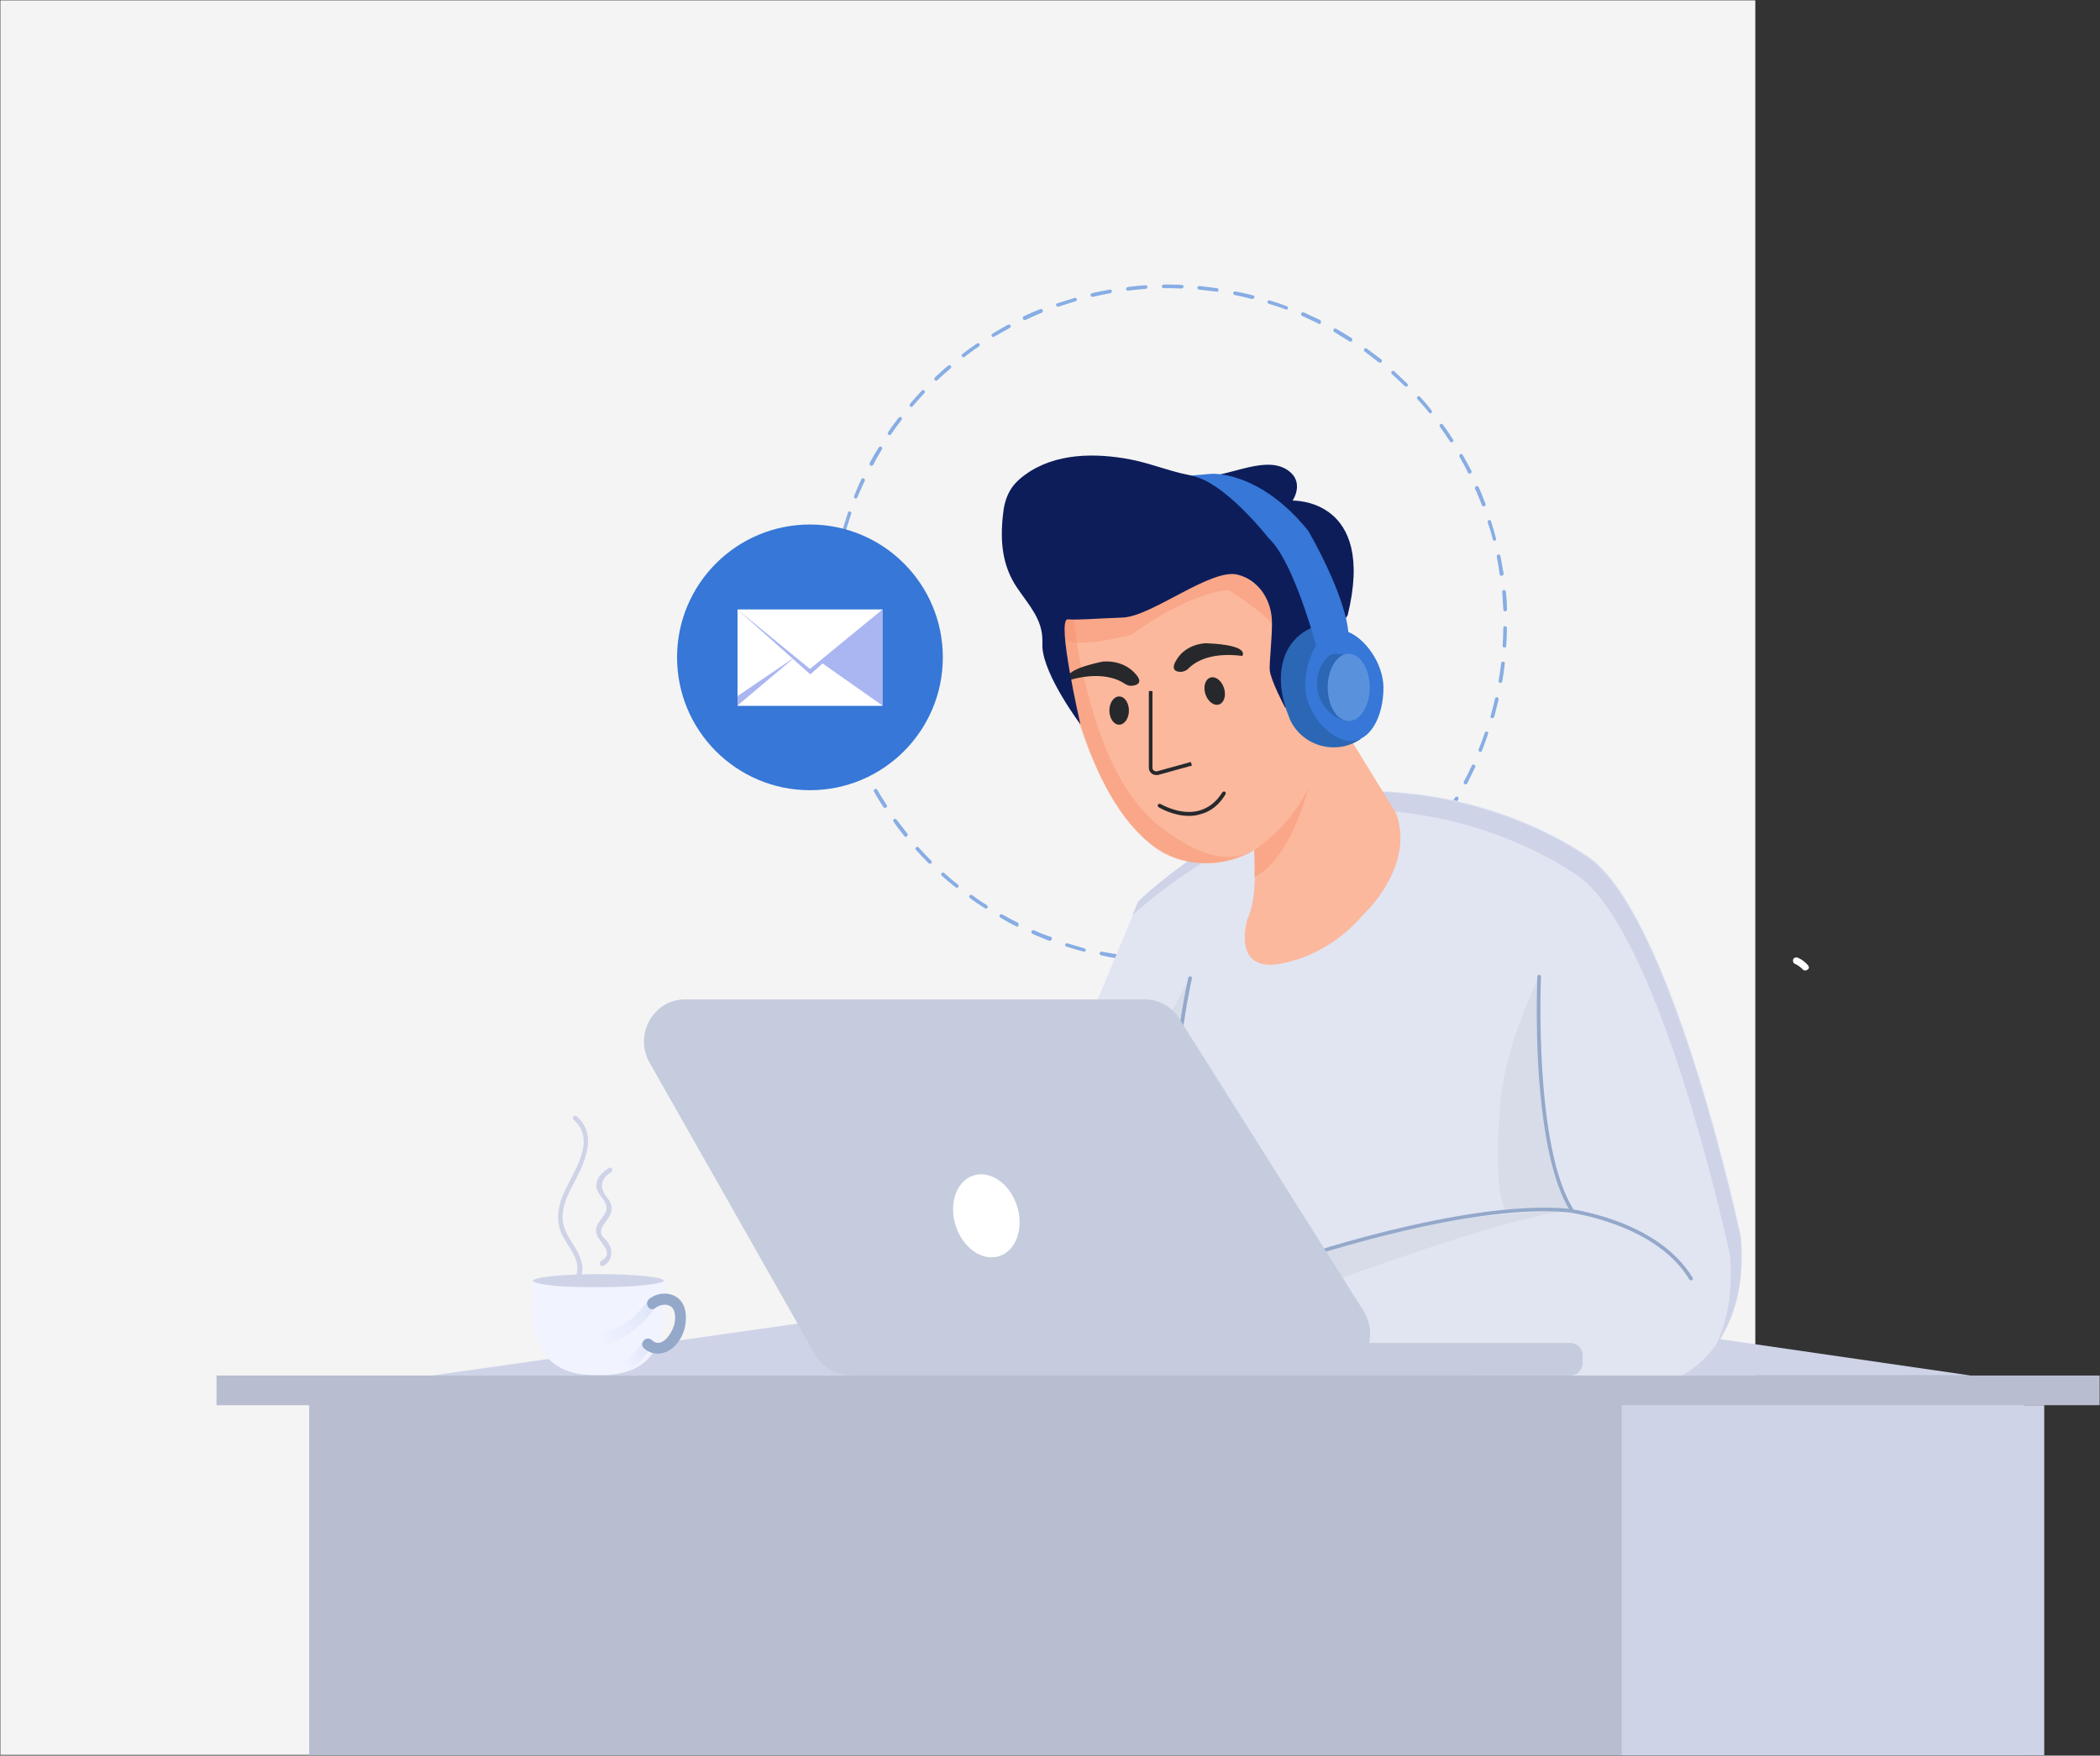
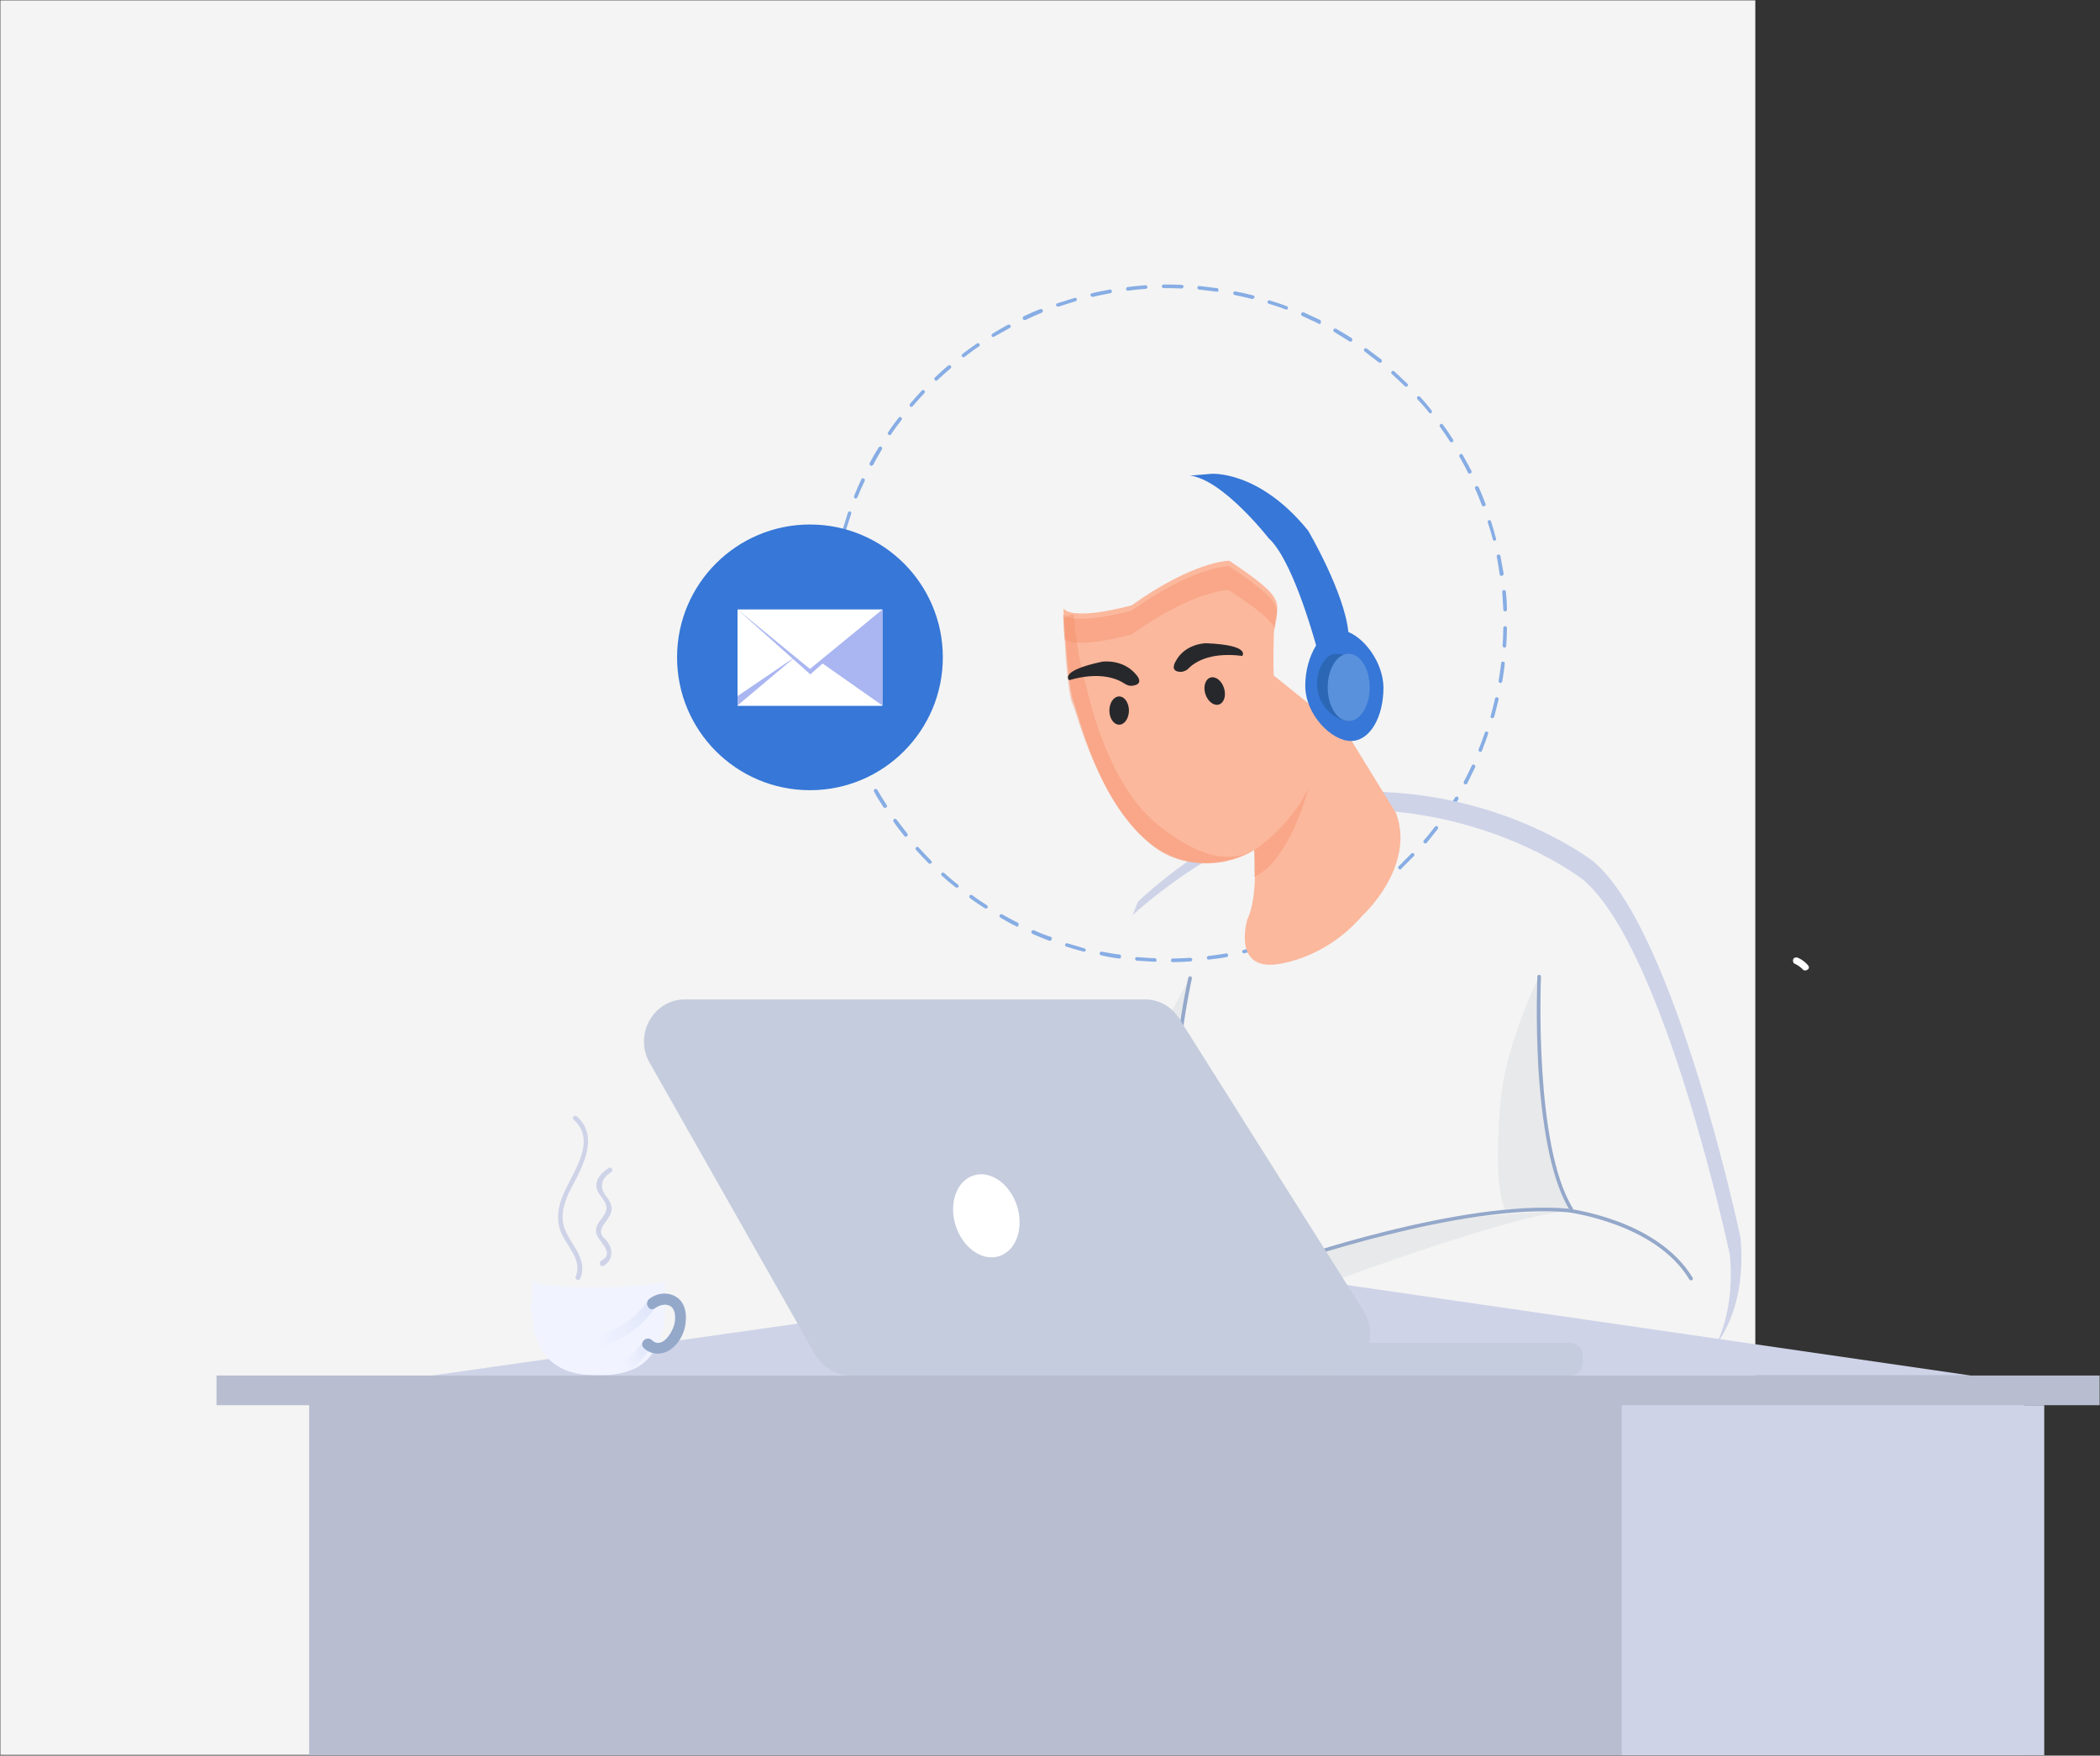
<svg xmlns="http://www.w3.org/2000/svg" version="1.1" x="0" y="0" viewBox="0 0 580 485" xml:space="preserve">
  <rect x="0" y="0" width="580" height="485" fill="#333333" stroke="none" />
  <style>.st1{fill:#ced3e8}.st2{fill:#fff}.st6{fill:#94a8ca}.st10{opacity:.4;fill:#f59069}.st11{fill:#c4ccdd}.st12{opacity:.1;fill:#80868f}.st13{fill:#27282b}.st15{fill:#2b67b4}.st16{fill:#3677d7}.st18{fill:#b8bdd0}.st19{fill:#aab6f1}</style>
  <path fill="#f4f4f4" d="M.1.1h484.7v484.7H.1z" />
  <path class="st1" d="M119.3 380l214.8-30.5L544.3 380" />
  <path class="st2" d="M499.3 266.6c-.7-.8-1.6-1.5-2.7-2-.5-.2-1-.1-1.3.3-.2.4-.1 1.1.3 1.3.9.4 1.6.9 2.3 1.6.3.4 1 .4 1.4 0 .4-.2.4-.8 0-1.2z" />
-   <path class="st1" d="M183.4 353.9c0 1.1-8.1 1.9-18.1 1.9s-18.1-.9-18.1-1.9c0-1.1 8.1-1.9 18.1-1.9s18.1.8 18.1 1.9z" />
  <path d="M183.4 365.9c-.6 4-2.4 7.9-5.5 10.5-2.4 2-5.4 2.9-8.5 3.3-1.4.2-2.8.2-4.2.2s-2.8-.1-4.2-.2c-2.6-.3-5.2-1.1-7.3-2.5-.4-.3-.7-.5-1.1-.8-3.2-2.6-4.8-6.5-5.5-10.5-.6-4-.3-8.1.1-12.1 0 .5 2.2 1 5.6 1.4 1.5.1 3.2.3 5.1.3 2.3.1 4.8.1 7.5.1 10 0 18.1-.9 18.1-1.9.2 4.2.5 8.3-.1 12.2z" fill="#f1f3ff" />
  <linearGradient id="SVGID_1_" gradientUnits="userSpaceOnUse" x1="164.487" y1="117.009" x2="211.463" y2="130.69" gradientTransform="matrix(1 0 0 -1 0 485)">
    <stop offset="0" stop-color="#527cd1" stop-opacity="0" />
    <stop offset="1" stop-color="#4a74c7" stop-opacity=".3" />
  </linearGradient>
  <path d="M179.3 358.7l1.5 2.6s-2 3.5-6.5 6.7c-4.1 2.9-10.2 5-10.2 5l-1.5-2.9s5.6-1.8 10-4.5c4.3-2.8 6.7-6.9 6.7-6.9z" fill="url(#SVGID_1_)" />
  <linearGradient id="SVGID_2_" gradientUnits="userSpaceOnUse" x1="172.093" y1="109.419" x2="193.644" y2="115.695" gradientTransform="matrix(1 0 0 -1 0 485)">
    <stop offset="0" stop-color="#527cd1" stop-opacity="0" />
    <stop offset="1" stop-color="#4a74c7" stop-opacity=".3" />
  </linearGradient>
  <path d="M178 369.9l1.5 2.6s-1.5 2.7-4.9 5.5l-1.5 1.2-1.9-2.4s1.1-.7 1.5-1.1c3.5-2.6 5.3-5.8 5.3-5.8z" fill="url(#SVGID_2_)" />
  <path class="st6" d="M180.9 361.4c1.3-.9 3.2-1.5 4.6-.3 1.1 1 1.1 3.2.8 4.5-.5 2.4-3.4 7.3-6.3 4.6-1.4-1.3-3.6.8-2.2 2.2 2 1.9 4.8 2 7.1.6 2.4-1.5 4-4.3 4.4-7.1.4-2.6.1-5.7-2.2-7.4-2.3-1.7-5.6-1.4-7.7.3-1.6 1.1-.1 3.8 1.5 2.6z" />
  <path class="st1" d="M160.3 353.1c1.5-3.6-.4-6.8-2.3-9.8-1.5-2.4-2.8-4.7-2.6-7.7.2-2.8 1.3-5.4 2.6-7.8 3-5.7 7.5-13.9 1.3-19.4-.6-.5-1.5.3-.9.9 7.1 6.3-1.2 15.6-3.4 22.1-1 3-1.3 6.2 0 9.2 1.7 3.9 5.9 7.5 4 12.1-.3.9 1 1.3 1.3.4zM166.7 349.7c1.5-.9 2.4-2.4 2.1-4.3-.1-1-.7-1.9-1.3-2.7-.4-.5-1-.9-1.3-1.5-.6-1.3.2-2.4.9-3.4 1.1-1.6 2.4-3.1 1.6-5.2-.3-.9-.9-1.6-1.5-2.4-1.8-2.6-.9-4.8 1.6-6.4.7-.5.1-1.6-.7-1.1-1.7 1.1-3.3 2.6-3.4 4.6-.1 2.2 1.7 3.3 2.5 5.1 1.4 3.2-2.6 4.6-2.6 7.6-.1 2.9 5.9 5.9 1.3 8.4-.6.6.1 1.8.8 1.3z" />
  <path d="M323.9 265.8c-.3 0-.5-.2-.5-.5s.2-.5.5-.5c1.6 0 3.3-.1 4.9-.2.2 0 .5.2.5.5s-.2.5-.5.5c-1.5.1-3.2.2-4.9.2.1 0 .1 0 0 0zm-4.9-.1c-1.7-.1-3.4-.2-5-.3-.3 0-.5-.3-.5-.5 0-.3.3-.5.5-.5 1.6.1 3.3.3 4.9.3.3 0 .5.2.5.5.1.3-.1.5-.4.5zm14.8-.6c-.2 0-.5-.2-.5-.4 0-.3.2-.5.4-.6 1.6-.2 3.3-.4 4.9-.7.3-.1.5.1.6.4 0 .3-.1.5-.4.6-1.6.3-3.3.5-5 .7.1 0 .1 0 0 0zm-24.7-.3c-1.7-.2-3.4-.5-5-.9-.3-.1-.4-.3-.4-.6.1-.3.3-.4.6-.4 1.6.3 3.2.6 4.9.8.3 0 .5.3.4.6 0 .4-.2.5-.5.5zm34.5-1.4c-.2 0-.4-.2-.5-.4-.1-.3.1-.5.4-.6l4.8-1.2c.3-.1.5.1.6.3.1.3-.1.5-.3.6-1.6.5-3.2.9-4.8 1.2-.1.1-.2.1-.2.1zm-44.2-.5h-.1c-1.6-.4-3.2-.9-4.8-1.4-.3-.1-.4-.4-.3-.6.1-.3.4-.4.6-.3 1.6.5 3.2.9 4.7 1.4.3.1.4.3.4.6-.1.1-.3.3-.5.3zm53.7-2.2c-.2 0-.4-.1-.5-.3-.1-.3 0-.5.3-.6 1.5-.5 3.1-1.1 4.6-1.7.3-.1.5 0 .7.3s0 .5-.3.7c-1.5.6-3.1 1.2-4.7 1.8 0-.2 0-.2-.1-.2zm-63.1-.8h-.2c-1.5-.6-3.1-1.2-4.6-1.9-.3-.1-.4-.4-.3-.7.1-.3.4-.4.7-.3 1.5.7 3 1.3 4.6 1.8.3.1.4.4.3.6-.2.4-.3.5-.5.5zm72.3-2.9c-.2 0-.4-.1-.5-.3-.1-.2 0-.5.2-.7 1.5-.7 3-1.4 4.4-2.2.2-.1.5 0 .7.2.1.2 0 .5-.2.7-1.5.8-3 1.5-4.5 2.2 0 0 0 .1-.1.1zm-81.4-1c-.1 0-.2 0-.2-.1-1.5-.7-2.9-1.5-4.4-2.4-.2-.1-.3-.4-.2-.7.1-.2.4-.3.7-.2 1.4.8 2.9 1.6 4.3 2.3.2.1.3.4.2.7-.1.3-.2.4-.4.4zm90.1-3.7c-.2 0-.3-.1-.4-.2-.1-.2-.1-.5.2-.7 1.4-.8 2.8-1.8 4.1-2.7.2-.2.5-.1.7.1.2.2.1.5-.1.7l-4.2 2.7c-.1 0-.2.1-.3.1zm-98.7-1.3c-.1 0-.2 0-.3-.1-1.4-.9-2.8-1.8-4.1-2.8-.2-.2-.3-.5-.1-.7s.5-.3.7-.1c1.3 1 2.7 1.9 4.1 2.8.2.1.3.5.1.7-.1.2-.3.2-.4.2zm106.9-4.3c-.1 0-.3-.1-.4-.2-.2-.2-.1-.5.1-.7 1.3-1 2.6-2 3.8-3.1.2-.2.5-.2.7.1.2.2.2.5-.1.7-1.3 1.1-2.6 2.1-3.9 3.1 0 0-.1.1-.2.1zm-115-1.5c-.1 0-.2 0-.3-.1-1.3-1-2.6-2.1-3.8-3.2-.2-.2-.2-.5 0-.7.2-.2.5-.2.7 0 1.2 1.1 2.5 2.2 3.8 3.2.2.2.2.5.1.7-.2.1-.3.1-.5.1zm122.5-5c-.1 0-.3-.1-.4-.2-.2-.2-.2-.5 0-.7.6-.5 1.1-1.1 1.7-1.7l1.8-1.8c.2-.2.5-.2.7 0 .2.2.2.5 0 .7l-1.8 1.8-1.7 1.7c0 .2-.1.2-.3.2zm-129.8-1.6c-.1 0-.3 0-.4-.1l-.1-.1c-1.2-1.2-2.3-2.4-3.4-3.6-.2-.2-.2-.5 0-.7s.5-.2.7 0c1.1 1.2 2.2 2.4 3.4 3.6l.1.1c.2.2.2.5 0 .7-.1.1-.2.1-.3.1zm136.7-5.6c-.1 0-.2 0-.3-.1-.2-.2-.2-.5-.1-.7 1.1-1.2 2.1-2.5 3.1-3.8.2-.2.5-.3.7-.1.2.2.3.5.1.7-1 1.3-2.1 2.6-3.1 3.9-.2.1-.3.1-.4.1zm-143.4-1.8c-.1 0-.3-.1-.4-.2-1-1.3-2.1-2.6-3-4-.2-.2-.1-.5.1-.7.2-.2.5-.1.7.1l3 3.9c.2.2.1.5-.1.7-.1.1-.2.2-.3.2zm149.4-6c-.1 0-.2 0-.3-.1-.2-.2-.3-.5-.1-.7.9-1.3 1.8-2.7 2.7-4.1.1-.2.5-.3.7-.2.2.1.3.5.2.7l-2.7 4.2c-.2.1-.4.2-.5.2zm-155.2-2c-.2 0-.3-.1-.4-.2-.9-1.4-1.8-2.8-2.6-4.3-.1-.2-.1-.5.2-.7.2-.1.5-.1.7.2.8 1.4 1.7 2.8 2.6 4.2.2.2.1.5-.1.7-.3 0-.4.1-.4.1zm160.3-6.5c-.1 0-.2 0-.2-.1-.2-.1-.3-.4-.2-.7.8-1.4 1.5-2.9 2.2-4.4.1-.3.4-.4.7-.2.2.1.4.4.2.7-.7 1.5-1.5 3-2.2 4.5-.1.1-.3.2-.5.2zm-165.3-2.1c-.2 0-.4-.1-.4-.3-.7-1.5-1.5-3-2.1-4.5-.1-.3 0-.5.3-.7.3-.1.5 0 .7.3l2.1 4.5c.1.2 0 .5-.2.7-.2-.1-.3 0-.4 0zm169.5-6.9h-.2c-.3-.1-.4-.4-.3-.7.6-1.5 1.2-3.1 1.7-4.6.1-.3.4-.4.6-.3.3.1.4.4.3.6-.5 1.6-1.1 3.1-1.7 4.7 0 .2-.2.3-.4.3zm-173.4-2.2c-.2 0-.4-.1-.5-.3-.6-1.6-1.1-3.1-1.6-4.7-.1-.3.1-.5.3-.6.3-.1.5.1.6.3.5 1.6 1 3.1 1.6 4.7.1.3 0 .5-.3.6h-.1zm176.6-7.1h-.1c-.3-.1-.4-.4-.3-.6.4-1.6.9-3.2 1.2-4.8.1-.3.3-.4.6-.4.3.1.4.3.4.6l-1.2 4.8c-.1.2-.3.4-.6.4zM232.5 196c-.2 0-.4-.1-.5-.4-.4-1.6-.8-3.2-1.1-4.9-.1-.3.1-.5.4-.6.3-.1.5.1.6.4.3 1.6.7 3.2 1.1 4.8.1.3-.1.5-.4.6 0 .1-.1.1-.1.1zm181.9-7.3c-.1 0-.1 0 0 0-.4-.1-.5-.3-.5-.6.3-1.6.5-3.3.7-4.9 0-.3.3-.5.6-.4.3 0 .5.3.4.6-.2 1.6-.4 3.3-.7 4.9-.1.2-.3.4-.5.4zm-183.9-2.4c-.2 0-.5-.2-.5-.4-.2-1.6-.4-3.3-.6-4.9 0-.3.2-.5.5-.5s.5.2.5.5c.2 1.6.3 3.3.6 4.9.1.1-.1.4-.5.4.1 0 0 0 0 0zm185-7.4c-.3 0-.5-.3-.5-.5.1-1.6.2-3.3.2-4.9 0-.3.2-.5.5-.5s.5.2.5.5c0 1.7-.1 3.3-.2 5 0 .2-.2.4-.5.4zm-185.9-2.5c-.3 0-.5-.2-.5-.5 0-1.2-.1-2.5-.1-3.7V171c0-.3.2-.5.5-.5s.5.2.5.5v1.2c0 1.2 0 2.5.1 3.7 0 .3-.2.5-.5.5zm186.1-7.5c-.3 0-.5-.2-.5-.5-.1-1.6-.2-3.3-.3-4.9 0-.3.2-.5.5-.5s.5.2.5.5c.2 1.6.3 3.3.3 5 0 .2-.3.4-.5.4zm-186-2.4c-.3 0-.5-.3-.5-.5.1-1.7.3-3.3.5-5 0-.3.3-.5.6-.4.3 0 .5.3.4.6-.2 1.6-.3 3.3-.5 4.9 0 .2-.2.4-.5.4zm185-7.4c-.2 0-.5-.2-.5-.4-.2-1.6-.5-3.2-.8-4.9-.1-.3.1-.5.4-.6.3-.1.5.1.6.4.3 1.6.6 3.3.9 4.9 0 .3-.2.5-.6.6.1 0 .1 0 0 0zm-183.8-2.4c-.4-.1-.5-.3-.5-.6.3-1.6.6-3.3 1-4.9.1-.3.3-.4.6-.4.3.1.4.3.4.6-.4 1.6-.7 3.2-1 4.8 0 .3-.2.5-.5.5zm181.9-7.3c-.2 0-.4-.1-.5-.4-.4-1.6-.9-3.2-1.4-4.7-.1-.3.1-.5.3-.6.3-.1.5.1.6.3.5 1.6 1 3.2 1.4 4.8.1.3-.1.5-.4.6zM233.1 147h-.1c-.3-.1-.4-.4-.3-.6l1.5-4.8c.1-.3.4-.4.6-.3.3.1.4.4.3.6-.5 1.5-1 3.1-1.5 4.7-.1.3-.3.4-.5.4zm176.7-7.1c-.2 0-.4-.1-.5-.3-.6-1.5-1.2-3.1-1.9-4.6-.1-.3 0-.5.3-.7.2-.1.5 0 .7.3.7 1.5 1.3 3.1 1.9 4.6.1.3 0 .5-.3.6-.1.1-.2.1-.2.1zm-173.4-2.2h-.2c-.3-.1-.4-.4-.3-.7.6-1.5 1.3-3.1 2-4.6.1-.2.4-.4.7-.2.2.1.4.4.2.7-.7 1.5-1.4 3-2 4.5-.1.1-.2.3-.4.3zm169.4-6.9c-.2 0-.4-.1-.4-.3-.7-1.5-1.5-2.9-2.3-4.3-.1-.2-.1-.5.2-.7s.5-.1.7.2c.8 1.4 1.6 2.9 2.4 4.4.1.2 0 .5-.2.7h-.4zm-165.2-2.1c-.1 0-.2 0-.2-.1-.2-.1-.3-.4-.2-.7.8-1.5 1.6-2.9 2.5-4.3.1-.2.5-.3.7-.2s.3.5.2.7c-.8 1.4-1.7 2.8-2.4 4.3-.3.2-.5.3-.6.3zm160.3-6.5c-.2 0-.3-.1-.4-.2-.9-1.4-1.8-2.7-2.8-4.1-.2-.2-.1-.5.1-.7.2-.2.5-.1.7.1 1 1.3 1.9 2.7 2.8 4.1.2.2.1.5-.1.7-.1.1-.2.1-.3.1zm-155.2-2c-.1 0-.2 0-.3-.1-.2-.2-.3-.5-.1-.7.9-1.4 1.9-2.7 2.9-4 .2-.2.5-.3.7-.1.2.2.3.5.1.7-1 1.3-2 2.6-2.9 4-.1.2-.2.2-.4.2zm149.4-6c-.1 0-.3-.1-.4-.2-1-1.3-2.1-2.5-3.2-3.7-.2-.2-.2-.5 0-.7.2-.2.5-.2.7 0 1.1 1.2 2.2 2.5 3.2 3.8.2.2.1.5-.1.7 0 .1-.1.1-.2.1zm-143.4-1.8c-.1 0-.2 0-.3-.1-.2-.2-.2-.5-.1-.7 1.1-1.3 2.2-2.5 3.3-3.7.2-.2.5-.2.7 0 .2.2.2.5 0 .7-1.1 1.2-2.2 2.4-3.3 3.7 0 0-.1.1-.3.1zm136.7-5.6c-.1 0-.3 0-.4-.1-1.2-1.2-2.4-2.3-3.6-3.4-.2-.2-.2-.5 0-.7.2-.2.5-.2.7 0 1.2 1.1 2.4 2.3 3.6 3.4.2.2.2.5 0 .7 0 .1-.1.1-.3.1zm-129.8-1.6c-.1 0-.3-.1-.4-.2-.2-.2-.2-.5 0-.7 1.2-1.1 2.4-2.3 3.7-3.3.2-.2.5-.2.7.1.2.2.2.5-.1.7-1.3 1.1-2.5 2.2-3.7 3.3 0 0-.1.1-.2.1zm122.5-5c-.1 0-.2 0-.3-.1l-3.9-3c-.2-.2-.3-.5-.1-.7.2-.2.5-.3.7-.1 1.3 1 2.7 2 4 3 .2.2.2.5.1.7-.3.2-.4.2-.5.2zm-115-1.5c-.1 0-.3-.1-.4-.2-.2-.2-.1-.5.1-.7 1.3-1 2.7-2 4-2.9.2-.2.5-.1.7.1.2.2.1.5-.1.7-1.4.9-2.7 1.9-4 2.9-.1.1-.2.1-.3.1zM373 94.4c-.1 0-.2 0-.3-.1-1.4-.9-2.8-1.7-4.2-2.6-.2-.1-.3-.4-.2-.7.1-.2.4-.3.7-.2 1.4.8 2.9 1.7 4.3 2.6.2.1.3.5.1.7 0 .2-.2.3-.4.3zm-98.7-1.3c-.2 0-.3-.1-.4-.2-.1-.2-.1-.5.2-.7 1.4-.9 2.9-1.7 4.3-2.5.2-.1.5 0 .7.2s0 .5-.2.7c-1.4.8-2.9 1.6-4.3 2.4-.2.1-.2.1-.3.1zm90.1-3.6c-.1 0-.2 0-.2-.1l-4.5-2.1c-.3-.1-.4-.4-.3-.7.1-.3.4-.4.7-.3l4.5 2.1c.2.1.3.4.2.7 0 .3-.2.4-.4.4zM283 88.4c-.2 0-.4-.1-.5-.3-.1-.2 0-.5.2-.7 1.5-.7 3-1.4 4.6-2 .3-.1.5 0 .7.3.1.3 0 .5-.3.7-1.5.6-3 1.3-4.5 2h-.2zm72.3-2.9h-.2c-1.5-.6-3.1-1.1-4.7-1.6-.3-.1-.4-.4-.3-.6.1-.3.4-.4.6-.3 1.6.5 3.2 1 4.7 1.6.3.1.4.4.3.6 0 .2-.1.3-.4.3zm-63.1-.8c-.2 0-.4-.1-.5-.3-.1-.3 0-.5.3-.6l4.8-1.5c.3-.1.5.1.6.3.1.3-.1.5-.3.6-1.6.5-3.2 1-4.7 1.5h-.2zm53.7-2.1h-.1c-1.6-.4-3.2-.8-4.8-1.1-.3-.1-.4-.3-.4-.6.1-.3.3-.4.6-.4 1.6.3 3.3.7 4.9 1.1.3.1.4.3.4.6-.2.2-.4.4-.6.4zm-44.2-.6c-.2 0-.4-.2-.5-.4-.1-.3.1-.5.4-.6 1.6-.4 3.3-.7 4.9-1 .3-.1.5.1.6.4 0 .3-.1.5-.4.6-1.6.3-3.2.6-4.8 1h-.2zm34.5-1.4s-.1 0 0 0c-1.7-.2-3.3-.4-5-.6-.3 0-.5-.3-.5-.5 0-.3.3-.5.5-.5 1.6.2 3.3.4 4.9.6.3 0 .5.3.4.6.1.2-.1.4-.3.4zm-24.7-.3c-.2 0-.5-.2-.5-.4 0-.3.2-.5.4-.6 1.6-.2 3.3-.4 5-.5.3 0 .5.2.5.5s-.2.5-.5.5c-1.6.1-3.2.3-4.9.5zm14.8-.6c-1.7-.1-3.3-.1-4.9-.1-.3 0-.5-.2-.5-.5s.2-.5.5-.5c1.6 0 3.3 0 5 .1.3 0 .5.2.5.5-.1.3-.3.5-.6.5z" opacity=".57" fill="#3677d7" />
-   <path d="M412.2 380.6h51.1s20.1-8 17.6-39c0 0-17.9-84.6-40.6-103.8 0 0-22.4-17.6-57.8-19.2-35.4-1.6-68 30.3-68 30.3l-19.8 47.6 37.7 74.7 79.8 9.4z" fill="#e1e5f2" />
  <path class="st1" d="M474 371.5c2.8-5.9 4.7-13.9 3.8-24.7 0 0-17.9-84.6-40.6-103.8 0 0-22.3-17.6-57.8-19.2-31-1.4-59.8 22.9-66.6 29l1.5-3.7s32.6-31.9 68-30.3c35.5 1.6 57.8 19.2 57.8 19.2 22.7 19.2 40.6 103.8 40.6 103.8 1.3 14.3-2.4 23.7-6.7 29.7z" />
  <path d="M385.6 224.7l-13.2-21.5-20.6-16.6s-.2-3.6 0-10.5c0-.6 0-1.2.1-1.8.7-8 4.6-8.1-12.4-19.4 0 0-9.7 0-26.9 12.3 0 0-15.8 4.5-18.9.9 0 0 1.2 22.5 2.8 25.8 1.2 2.5 6.5 28.1 21.9 39.7 7.8 5.8 18.3 6.5 26.9 1.9.5-.3.9-.5 1.1-.7 0 0 1.2 12.8-1.9 19.2 0 0-4 13.2 7.1 12.5 0 0 13.7-.7 24.8-13.7 0 .1 14.6-13.4 9.2-28.1z" fill="#fbb89d" />
  <path class="st10" d="M352.1 173.6c-1.2-2.4-4.6-5.2-12.7-10.6 0 0-9.7 0-26.9 12.3 0 0-14.6 4.1-18.5 1.3-.3-4-.4-7-.4-7 3.1 3.5 18.9-.9 18.9-.9 17.3-12.3 26.9-12.3 26.9-12.3 15.3 10.2 13.7 11.2 12.7 17.2z" />
  <path class="st10" d="M346.3 234.9c-8.6 4.6-19.6 5.1-27.4-.8-15.4-11.6-21.4-37.1-22.7-39.6-1.7-3.3-2.5-24.1-2.5-24.1.7.9 1-.7 2.8-.6.5 6.7 2.3 16 3 18 .8 2.3 5.7 29.1 21.1 40.7 7.9 6.1 17.2 11 25.7 6.4" />
  <path class="st11" d="M433.7 380h-72.1v-9h72.1c1.9 0 3.4 1.5 3.4 3.4v2.2c0 1.8-1.5 3.4-3.4 3.4z" />
  <path class="st12" d="M368.6 353.8s54.2-20.1 66.2-19.2c0 0-43.8-.2-73.5 12.8l7.3 6.4zM425.1 269.7s-9.9 19.8-10.8 36.3c0 0-2 20.7 1.3 28l17.8-.1-4.3-12.1-3.1-14.9-.9-37.2z" />
  <path class="st6" d="M434 334.6c-.2 0-.3-.1-.4-.2-4.6-7.4-7.5-20.6-8.7-39-.8-13.7-.3-25.5-.3-25.6 0-.3.3-.5.5-.5.3 0 .5.2.5.5 0 .5-2 46.6 8.8 64 .1.2.1.5-.2.7 0 0-.1.1-.2.1z" />
  <path class="st6" d="M467 353.7c-.2 0-.3-.1-.4-.2-9.2-15.5-33.4-18.6-33.6-18.6-29-2.6-77.1 14.2-77.6 14.3-.3.1-.5 0-.6-.3-.1-.3 0-.5.3-.6.5-.2 48.8-17 78-14.4.1 0 6.3.8 13.6 3.5 6.8 2.5 15.8 7.3 20.8 15.6.1.2.1.5-.2.7h-.3z" />
  <path class="st12" d="M328.6 270.3l-17.9 32.2 12.3 4.3z" />
  <path class="st6" d="M325.6 314.6c-.2 0-.4-.2-.5-.4-3.2-15.9 3-43.8 3.1-44.1.1-.3.3-.4.6-.4.3.1.4.3.4.6-.1.3-6.2 28-3 43.7-.1.3-.2.6-.6.6.1 0 0 0 0 0z" />
  <path class="st11" d="M367.1 380H235c-3.9 0-7.6-2.1-9.7-5.5l-45.7-80.6c-4.6-7.5.4-17.4 9.1-17.8h126.9c4.1-.2 7.9 1.8 10.1 5.3l50.8 80.6c5 7.8-.4 18-9.4 18z" />
  <path class="st10" d="M346.4 234.9s10-6.5 15-17.3c0 0-4.8 19.8-15 24.7v-7.4z" />
  <ellipse transform="rotate(-17.522 272.354 335.821)" class="st2" cx="272.4" cy="335.9" rx="8.9" ry="11.7" />
  <path class="st13" d="M328.2 184.7c1.4-1.4 5.5-4.7 14.9-3.5 0 0 2.5-3-10-3.5 0 0-5.9 0-8.5 5.2 0 0-1.7 2.8 1.7 2.7.7-.1 1.5-.4 1.9-.9zM310.5 188.8c-1.8-1.2-6.6-3.4-15.2-.9 0 0-3.1-2.5 9.1-5.1 0 0 5.8-.9 9.5 3.7 0 0 2.2 2.4-.9 2.9-.9.2-1.8-.1-2.5-.6z" />
  <ellipse class="st13" cx="309.1" cy="196.3" rx="2.7" ry="3.9" />
  <ellipse transform="rotate(-17.598 335.511 190.945)" class="st13" cx="335.5" cy="190.9" rx="2.7" ry="3.9" />
-   <path class="st13" d="M319.3 214.1c-.4 0-.8-.1-1.2-.4-.5-.4-.8-.9-.8-1.6v-21.2h1v21.2c0 .3.1.6.4.8s.6.2.8.2l9.4-2.6.3 1-9.4 2.6h-.5zM328.4 225.4c-4.5 0-8.2-2.3-8.4-2.4-.2-.1-.3-.5-.2-.7s.5-.3.7-.2c.1 0 5.3 3.2 10.5 1.9 2.7-.7 4.9-2.4 6.6-5.1.1-.2.5-.3.7-.2.2.1.3.5.2.7-1.8 3-4.2 4.9-7.2 5.6-1 .3-1.9.4-2.9.4z" />
-   <path d="M298.4 200.1s-10-13.3-10.5-21.3v-1.9c0-5.9-3.8-9.8-6.9-14.4-4.2-6.1-4.8-12.9-4-20.2.2-2.2.7-4.4 1.7-6.3 1-2 2.7-3.6 4.5-4.9 8.3-6 19.3-6 28.9-4.2 6.3 1.2 12.2 3.9 18.6 4.7 7.4.9 17.9-5.9 24.5-2 5.5 3.3 1.8 8.7 1.8 8.7s23.2-.8 15.2 31.7L355 195.6s-4-7.5-4.3-10.4c-.2-1.8.7-9.2.6-13.6-.1-3.7-1.5-7.3-4.1-9.8-1.3-1.3-3-2.4-5.2-3-7.3-2.1-23.8 11.5-31.9 11.8-7.9.3-11.7.7-15.2.5-3.2-.1 3.5 29 3.5 29z" fill="#0d1d5a" />
  <g>
-     <path class="st15" d="M375.8 204.2l-.5.3c-6.8 4.2-15.9 1.4-19.1-5.9 0-.1-.1-.2-.1-.3-4.4-10.5-2.8-21.3 6.7-25.1l13 31z" />
    <path class="st16" d="M372.4 174.6c-1.1-11-11.1-28-11.1-28-13.6-16.8-26.8-15.7-26.8-15.7l-5.8.5c9.1 1.1 21.7 17.3 21.7 17.3 6.1 5.5 11.7 24.6 13.1 29.6-1.8 2.9-3 6.9-3 11.1 0 8.1 7.3 15.3 12.6 15.3s9-6.6 9-14.8c-.1-6.7-5-13.4-9.7-15.3z" />
    <path class="st15" d="M371.9 181.3s0-.3-2-.6c-1.2-.2-2.5.1-3.3.9-.8.8-1.8 2.1-2.4 4.1-1.2 4.2.1 8.7 3.5 11.5.9.7 2 1.4 3.3 1.8.9.3 1.9.2 2.8-.1 1.7-.7 2.5-2.5 2-4.1l-3.9-13.5z" />
    <ellipse cx="372.5" cy="189.9" rx="5.8" ry="9.3" fill="#5a91dd" />
  </g>
  <path class="st18" d="M59.8 380h520.1v8.2H59.8zM85.4 388.2h473.7v96.7H85.4z" />
  <path class="st1" d="M447.9 388.2h116.7v96.7H447.9z" />
  <g>
    <circle class="st16" cx="223.7" cy="181.6" r="36.7" />
    <path class="st2" d="M203.7 168.4h40V195h-40z" />
    <path class="st19" d="M219.6 181.5l-15.9 13.4v-2.6l15.9-10.8" />
    <path class="st19" d="M243.7 168.4v26.5l-16.5-11.6-3.4 3-20.1-17.9z" />
    <path class="st2" d="M203.7 168.4l20 16.4 20-16.4z" />
  </g>
</svg>